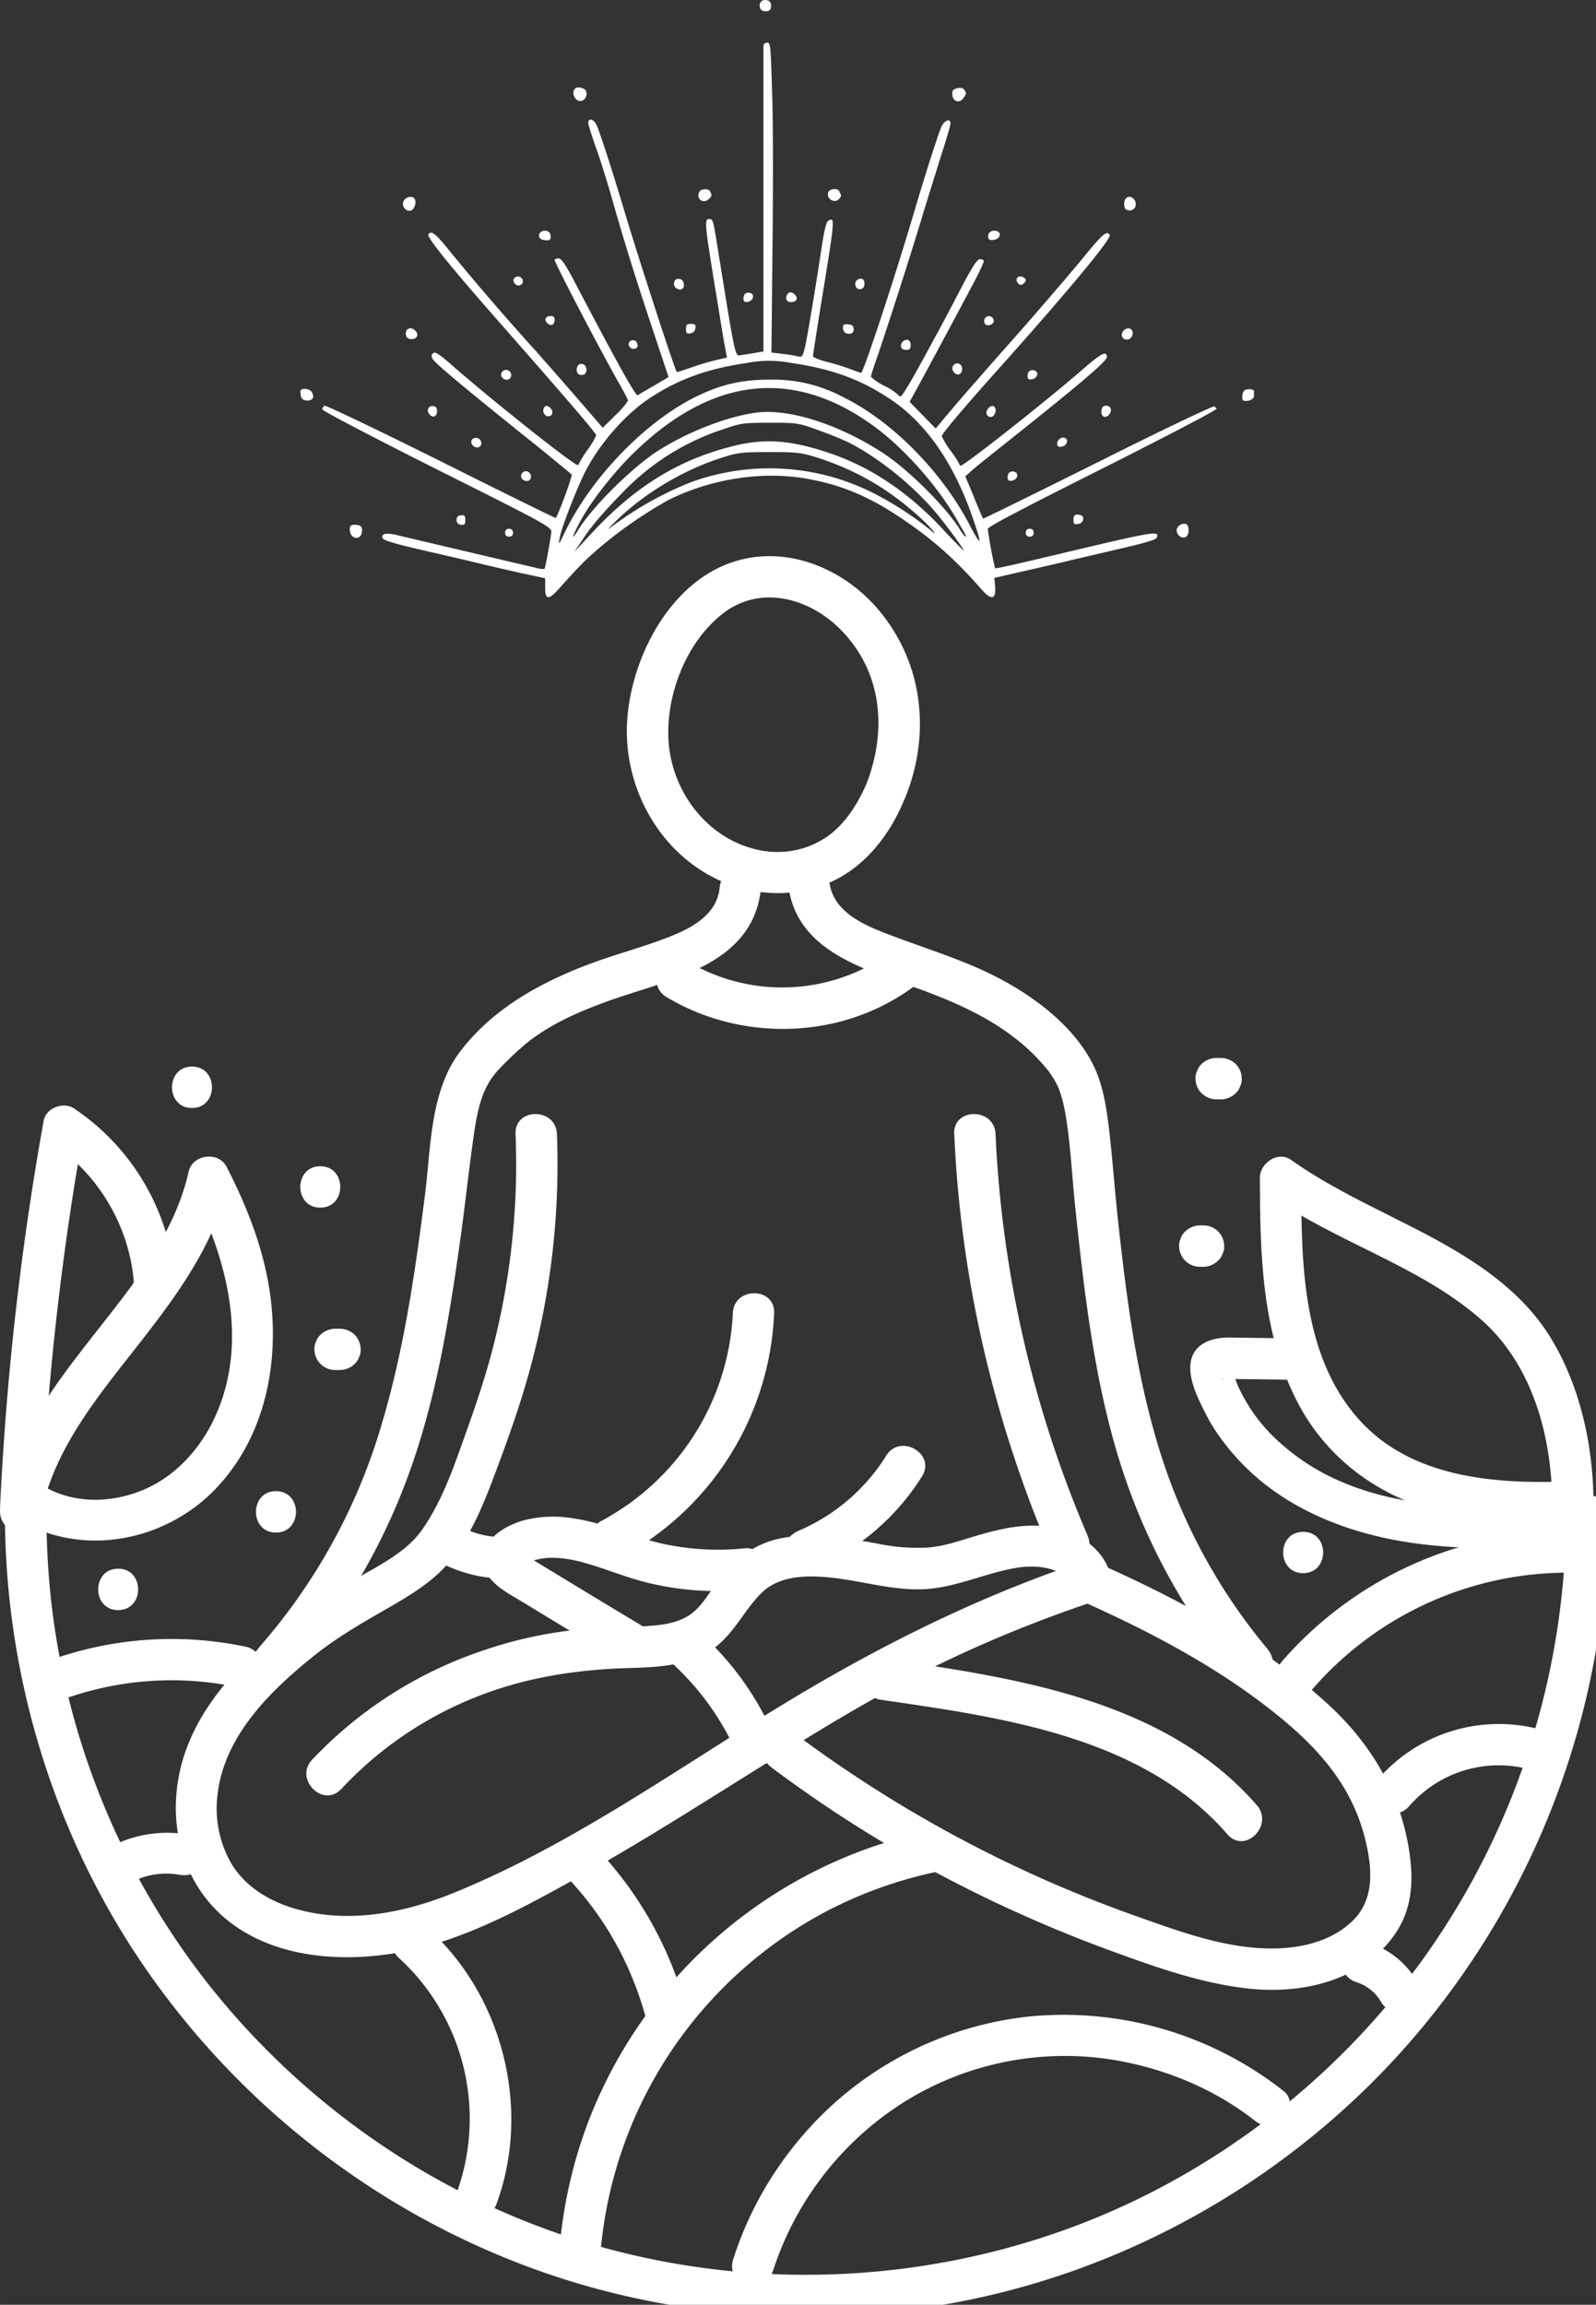
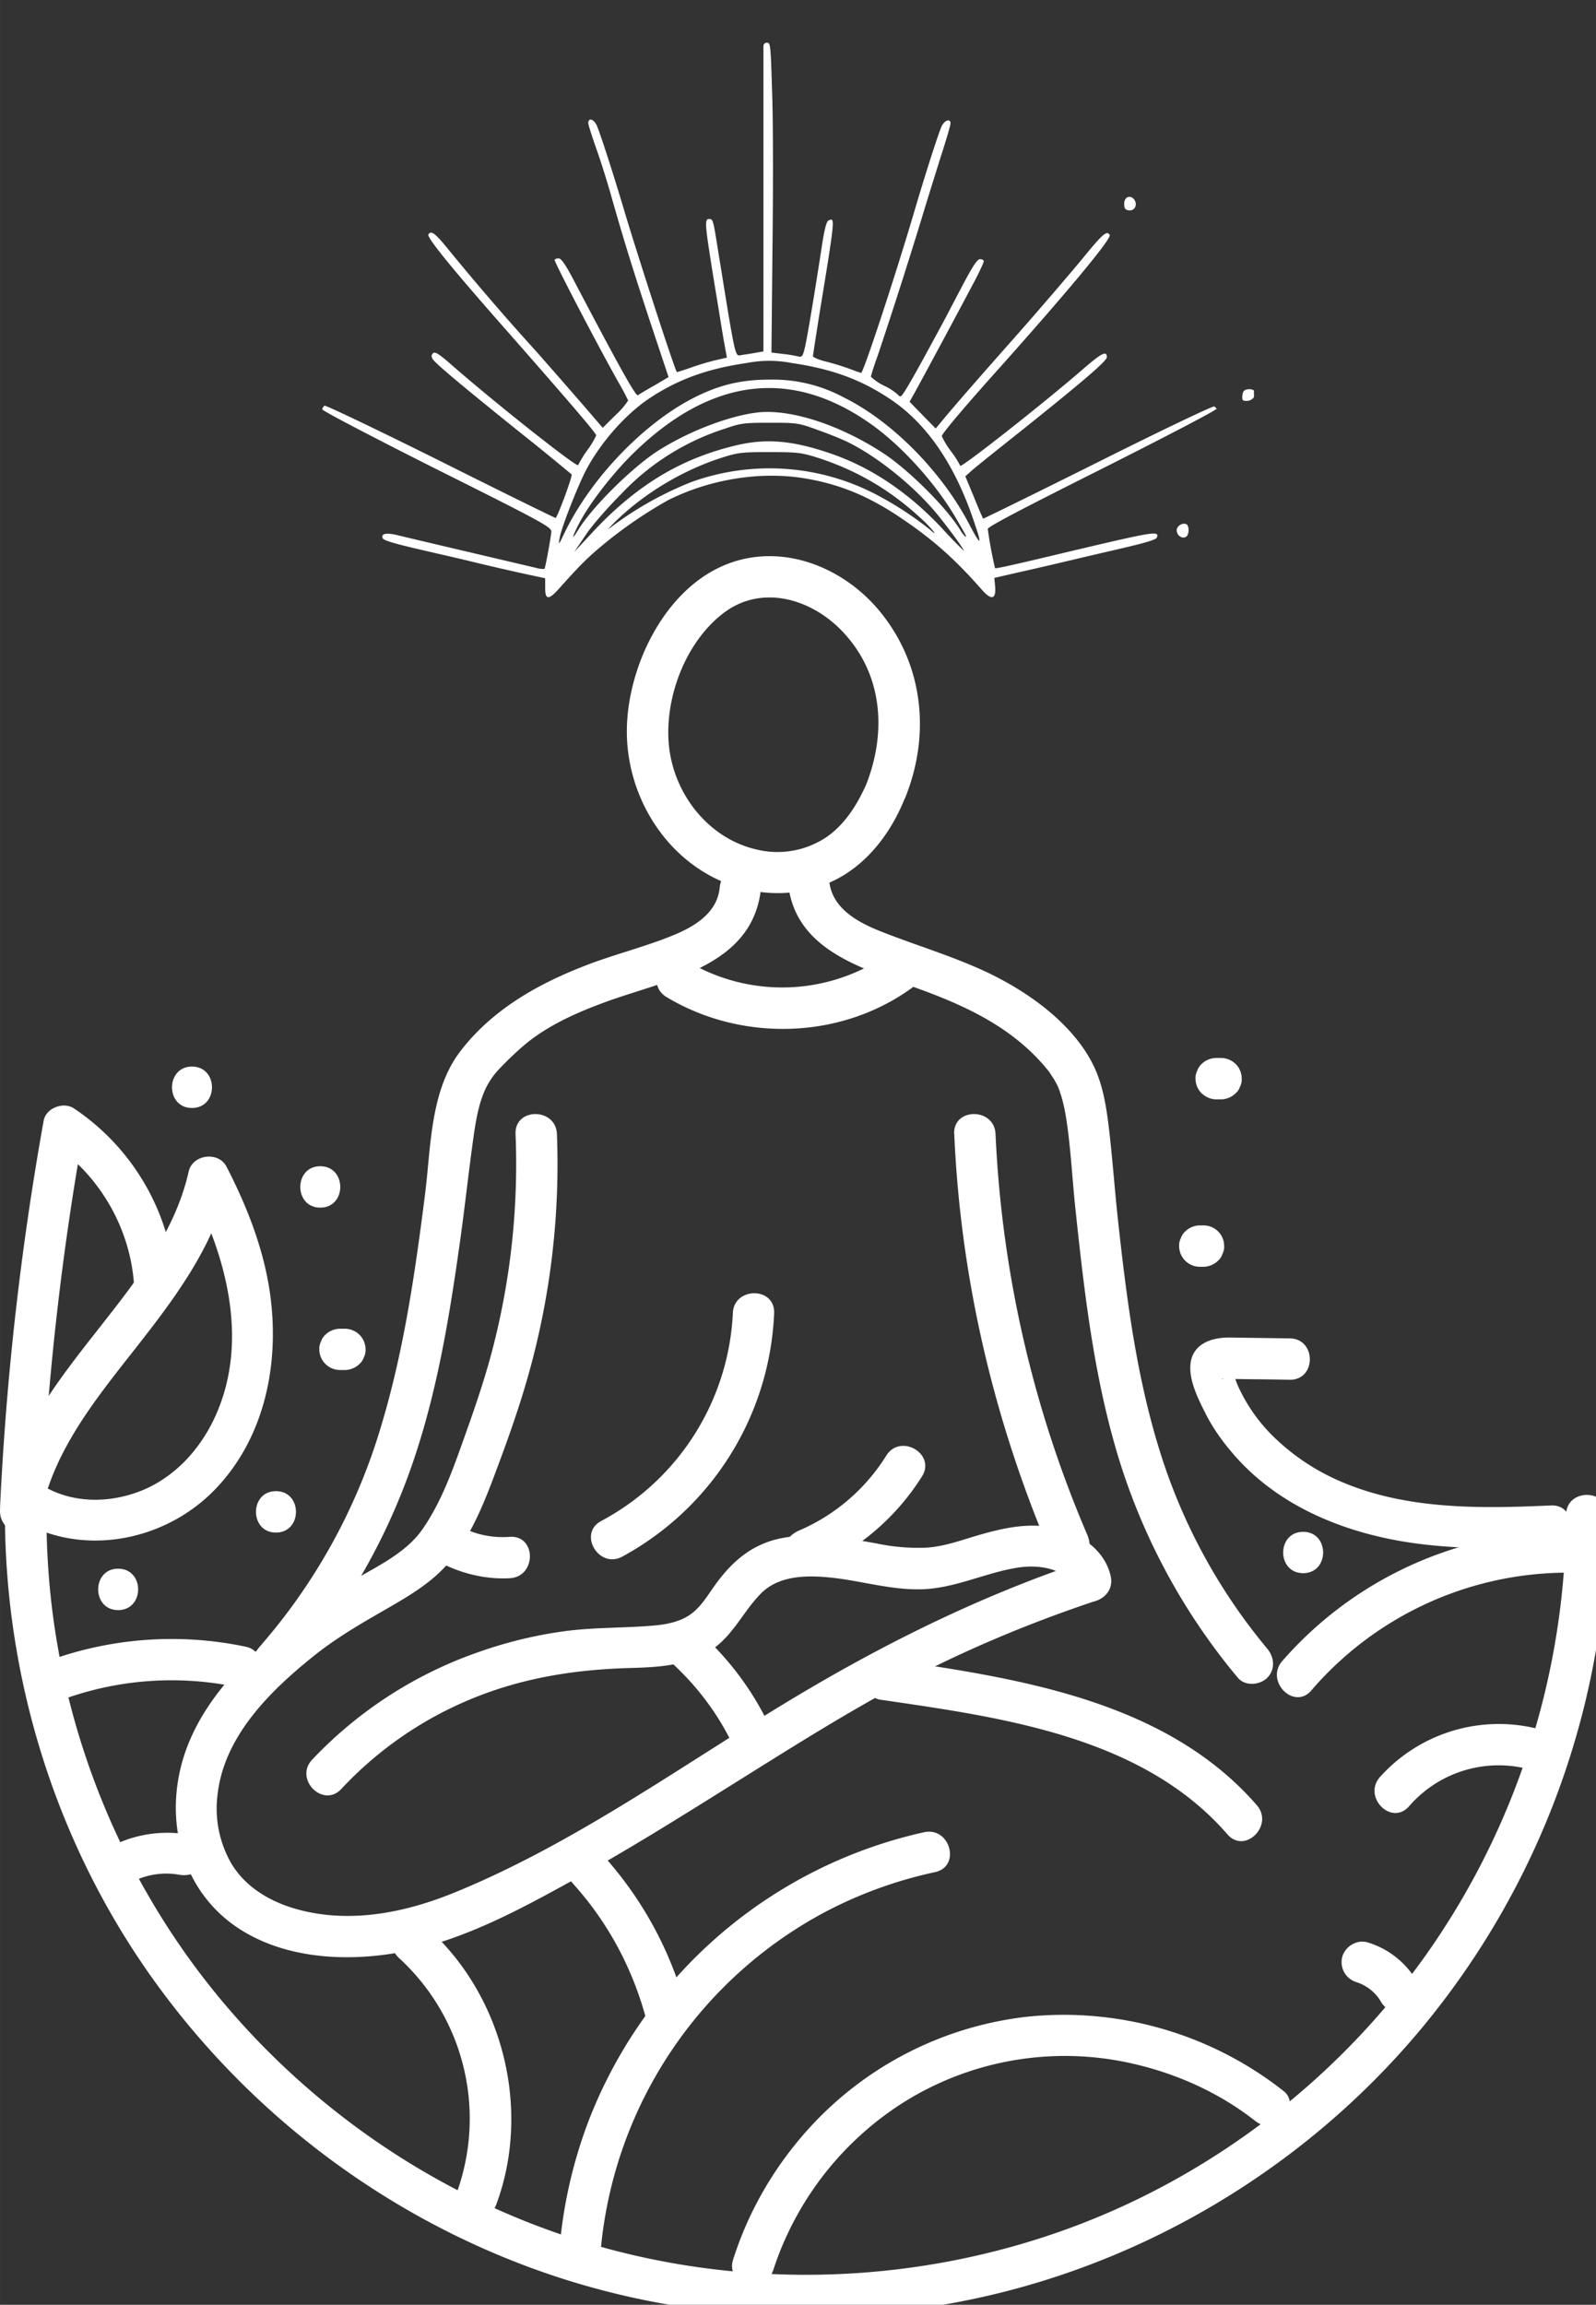
<svg xmlns="http://www.w3.org/2000/svg" width="69.258" height="100" viewBox="0 0 18.324 26.458">
  <rect x="0" y="0" width="18.324" height="26.458" fill="#333333" stroke="none" />
  <defs>
    <clipPath id="a">
      <path d="M102 181h160.328v83H102Zm0 0" />
    </clipPath>
    <clipPath id="b">
      <path d="M225 70h1.758v2H225Zm0 0" />
    </clipPath>
    <clipPath id="c">
-       <path d="M131.508 70H133v2h-1.492zm0 0" />
-     </clipPath>
+       </clipPath>
  </defs>
  <g clip-path="url(#a)" transform="matrix(.115 0 0 .115 -11.68 -3.674)" style="fill:#fff;fill-opacity:1">
    <path fill="#3b3937" d="M102.055 183.176c.035 16.504 5.148 32.836 14.75 46.281 9.418 13.191 22.664 23.336 37.886 28.914 15.672 5.742 33.176 6.336 49.223 1.785 15.457-4.383 29.488-13.527 39.723-25.914a80.49 80.49 0 0 0 18.183-44.847c.164-2.067.239-4.145.243-6.22.008-2.667-4.137-2.671-4.145 0-.035 15.72-4.91 31.095-13.996 43.927-8.758 12.375-21.36 22.054-35.598 27.27-15.02 5.503-31.625 6.151-47.02 1.788-14.765-4.187-27.995-12.918-37.784-24.723-9.852-11.874-15.907-26.832-17.086-42.214a80.057 80.057 0 0 1-.235-6.047c-.004-2.668-4.152-2.672-4.144 0" style="fill:#fff;fill-opacity:1" />
  </g>
  <path fill="#3b3937" d="M91.095 173.226c-.105.245-.25.488-.473.641a1.01 1.01 0 0 1-.797.143c-.568-.128-.971-.657-1.014-1.23-.04-.526.195-1.147.62-1.478.434-.339.998-.179 1.357.185.484.492.533 1.175.283 1.796-.048.119.052.26.166.292.135.037.243-.047.292-.166.294-.732.204-1.543-.309-2.152-.458-.542-1.227-.807-1.882-.458-.613.326-.982 1.118-1.006 1.787-.027.76.411 1.514 1.125 1.804.4.163.864.164 1.254-.026.37-.18.636-.528.793-.898.05-.118.036-.255-.085-.325-.1-.059-.274-.033-.324.085" style="fill:#fff;fill-opacity:1;stroke-width:.114" transform="translate(-81.134 -164.257)" />
  <path fill="#3b3937" d="M90.178 174.353c.054.79.813 1.007 1.443 1.233.594.212 1.15.466 1.549.963.004.006.009.01.026.037l.037.057c.014.022.026.045.038.069l.014.03c.03.063-.008-.023.006.015.04.107.065.219.083.332.052.323.07.693.106 1.034.098.926.204 1.86.463 2.756a7.234 7.234 0 0 0 1.404 2.639c.083.098.25.085.336 0 .097-.098.082-.237 0-.336a6.582 6.582 0 0 1-1.215-2.21c-.278-.867-.395-1.77-.494-2.67-.042-.378-.067-.757-.113-1.133-.032-.252-.074-.5-.196-.727-.253-.471-.765-.824-1.238-1.042-.384-.176-.787-.295-1.178-.45-.273-.108-.574-.271-.596-.598-.02-.303-.496-.305-.475 0M87.053 177.275a8.454 8.454 0 0 1-.263 2.466c-.1.386-.233.76-.368 1.136-.115.323-.24.65-.437.934-.173.25-.466.4-.723.546a6.472 6.472 0 0 0-.82.54c-.548.433-1.09.991-1.244 1.697-.147.672.063 1.375.64 1.776.604.418 1.443.42 2.13.246.605-.153 1.184-.466 1.726-.765.648-.356 1.273-.749 1.898-1.14.648-.405 1.294-.814 1.971-1.17.69-.36 1.407-.658 2.145-.905.288-.097.164-.556-.127-.458-1.263.423-2.431 1.013-3.564 1.71-1.19.732-2.362 1.562-3.661 2.093-.562.23-1.187.358-1.787.2-.312-.082-.608-.248-.778-.53a1.268 1.268 0 0 1-.158-.804c.08-.668.609-1.185 1.108-1.584.25-.2.52-.358.797-.517.26-.15.539-.308.737-.538.255-.295.407-.672.542-1.033.146-.387.286-.78.396-1.18a8.91 8.91 0 0 0 .315-2.72c-.012-.305-.487-.306-.475 0" style="fill:#fff;fill-opacity:1;stroke-width:.114" transform="translate(-81.134 -164.257)" />
  <path fill="#3b3937" d="M93.886 182.35c-.067-.298-.342-.484-.626-.55-.333-.075-.65.007-.97.103-.167.052-.339.108-.515.12a2.293 2.293 0 0 1-.582-.049c-.357-.063-.712-.13-1.073-.062-.343.063-.58.266-.778.543-.08.112-.154.237-.265.323-.127.098-.299.129-.454.141-.34.028-.679.018-1.018.065a4.936 4.936 0 0 0-.974.237 4.792 4.792 0 0 0-1.914 1.237c-.208.223.127.56.336.335a4.264 4.264 0 0 1 1.492-1.033c.597-.247 1.21-.34 1.852-.356.305-.009.64-.03.902-.204.253-.169.365-.441.572-.651.205-.207.522-.21.794-.183.354.036.7.147 1.059.135.392-.014.738-.198 1.12-.252.19-.027.533 0 .584.227.067.298.524.172.458-.126" style="fill:#fff;fill-opacity:1;stroke-width:.114" transform="translate(-81.134 -164.257)" />
-   <path fill="#3b3937" d="M89.692 182.03a2.977 2.977 0 0 1-.943-.05c-.344-.076-.666-.238-1.016-.29a1.37 1.37 0 0 0-.587.02c-.18.052-.398.167-.453.363-.083.303.247.456.457.584.367.224.736.446 1.105.667.262.157.502-.253.239-.41a193.37 193.37 0 0 1-1.206-.73c-.034-.02-.069-.04-.103-.062-.01-.007-.024-.019-.036-.023-.047-.015.019-.041.01.037-.01.04-.02.08-.032.12.026-.059.149-.097.24-.109.116-.017.239-.003.353.02.242.051.47.15.707.22.405.12.845.162 1.265.117.128-.013.237-.099.237-.237 0-.118-.109-.25-.237-.237M89.991 184.546c.796.597 1.651 1.113 2.55 1.54.462.219.935.417 1.416.59.493.18.998.354 1.522.41.457.048.96-.026 1.341-.297.187-.132.338-.3.43-.51.101-.237.103-.487.069-.737-.094-.681-.438-1.266-.943-1.726-.748-.682-1.665-1.18-2.584-1.59-.117-.052-.256-.033-.325.085-.06.102-.033.273.085.325.778.347 1.553.753 2.221 1.288.5.4.894.838 1.043 1.479.072.31.098.652-.143.895-.287.287-.728.35-1.115.32-.472-.036-.937-.208-1.38-.365a14.78 14.78 0 0 1-3.947-2.117c-.103-.077-.265-.017-.325.085-.07.122-.017.248.085.325" style="fill:#fff;fill-opacity:1;stroke-width:.114" transform="translate(-81.134 -164.257)" />
  <path fill="#3b3937" d="M95.564 184.98c-1.039-1.196-2.72-1.454-4.2-1.67-.127-.018-.255.031-.292.166-.03.111.038.273.165.292 1.395.204 3.01.418 3.99 1.547.202.231.536-.106.337-.335M84.454 183.492a7.215 7.215 0 0 0 1.357-2.27c.325-.875.476-1.798.605-2.717.056-.397.098-.796.154-1.192.033-.238.076-.466.182-.637.054-.088.105-.141.195-.231.084-.084.189-.18.272-.244.255-.194.551-.325.85-.435.705-.263 1.715-.401 1.803-1.32.012-.128-.118-.238-.237-.238-.14 0-.225.11-.238.238-.027.283-.275.439-.516.54-.325.136-.672.22-1.002.346-.561.214-1.097.514-1.465 1-.343.454-.332 1.098-.4 1.635-.114.898-.244 1.803-.507 2.67a6.75 6.75 0 0 1-1.389 2.52c-.201.228.133.565.336.335M92.09 177.275c.073 1.67.458 3.304 1.117 4.84.05.117.224.144.324.085.122-.072.136-.207.086-.325a13.167 13.167 0 0 1-1.053-4.6c-.013-.305-.488-.306-.475 0" style="fill:#fff;fill-opacity:1;stroke-width:.114" transform="translate(-81.134 -164.257)" />
  <path fill="#3b3937" d="M88.787 175.703c.866.52 2.011.488 2.83-.115.103-.076.154-.206.085-.325-.06-.102-.221-.162-.325-.086a2.125 2.125 0 0 1-2.35.116c-.263-.158-.503.252-.24.41M86.243 182.222c.235.11.485.166.746.152.304-.018.306-.492 0-.475a1.034 1.034 0 0 1-.507-.087c-.116-.055-.256-.033-.324.085-.06.103-.032.27.085.325M89.995 184.127a3.404 3.404 0 0 0-.772-1.079c-.222-.21-.559.125-.336.336.297.282.531.609.698.983.052.117.223.145.325.085.12-.07.137-.207.085-.325M88.277 182.127a3.34 3.34 0 0 0 1.745-2.795c.012-.306-.463-.305-.474 0a2.858 2.858 0 0 1-1.511 2.385c-.27.143-.03.553.24.41M90.437 182.284a2.747 2.747 0 0 0 1.283-1.079c.162-.259-.248-.497-.41-.239a2.202 2.202 0 0 1-1 .86c-.117.05-.202.158-.165.293.03.111.173.215.292.165M81.597 181.672c.136-.726.602-1.313 1.048-1.88.466-.593.944-1.207 1.113-1.959l-.434.057c.409.79.668 1.752.29 2.607-.165.373-.448.696-.827.86-.348.148-.759.166-1.1-.01-.272-.139-.512.271-.24.41.712.363 1.598.17 2.149-.395.588-.603.756-1.48.633-2.29-.076-.5-.264-.976-.495-1.423-.093-.179-.39-.14-.434.057-.162.722-.642 1.304-1.088 1.873-.463.59-.932 1.21-1.073 1.966-.024.126.035.256.166.292.115.032.268-.04.292-.166" style="fill:#fff;fill-opacity:1;stroke-width:.114" transform="translate(-81.134 -164.257)" />
  <path fill="#3b3937" d="M81.61 181.527c.07-1.435.229-2.863.482-4.277l-.348.141c.542.364.894.983.93 1.635.018.303.492.305.475 0a2.637 2.637 0 0 0-1.166-2.045c-.12-.08-.322-.006-.348.142a34.179 34.179 0 0 0-.499 4.404c-.014.306.46.305.475 0M88.035 190.044a4.897 4.897 0 0 1 2.57-3.837 4.93 4.93 0 0 1 1.265-.459c.299-.065.173-.523-.126-.458a5.38 5.38 0 0 0-3.84 3.282 5.38 5.38 0 0 0-.344 1.472c-.012.128.117.238.237.238.138 0 .225-.11.238-.238M96.71 187.012a.504.504 0 0 1 .283.23.24.24 0 0 0 .324.086.24.24 0 0 0 .085-.325.98.98 0 0 0-.565-.448c-.122-.038-.258.045-.292.165a.24.24 0 0 0 .166.292M90.01 190.322a3.594 3.594 0 0 1 1.545-1.96 3.487 3.487 0 0 1 2.577-.417c.509.115.997.333 1.409.656.1.079.237.098.335 0 .083-.083.102-.256 0-.336a4.08 4.08 0 0 0-2.94-.858 3.989 3.989 0 0 0-2.58 1.357c-.363.42-.637.903-.805 1.432-.092.292.366.417.458.126M81.827 183.776a3.66 3.66 0 0 1 2-.158c.298.061.425-.396.126-.458a4.126 4.126 0 0 0-2.252.158c-.284.105-.162.564.126.458" style="fill:#fff;fill-opacity:1;stroke-width:.114" transform="translate(-81.134 -164.257)" />
  <path fill="#3b3937" d="M87.715 185.883c.413.457.7 1.006.851 1.602.075.296.533.17.458-.126a4.26 4.26 0 0 0-.973-1.812c-.205-.227-.54.11-.336.336M82.693 185.84a.853.853 0 0 1 .498-.062c.127.023.256-.033.292-.165.032-.115-.039-.27-.165-.292a1.416 1.416 0 0 0-.865.11c-.116.053-.144.222-.084.324.07.12.207.139.324.086M85.717 186.736a2.5 2.5 0 0 1 .659 2.698c-.045.12.05.26.166.292.132.037.247-.045.291-.166.402-1.085.078-2.386-.78-3.16-.227-.204-.564.13-.336.336M96.19 183.662a3.885 3.885 0 0 1 2.873-1.351c.305-.006.306-.48 0-.475a4.35 4.35 0 0 0-3.208 1.49c-.198.23.136.568.336.336M97.312 184.992a1.36 1.36 0 0 1 1.347-.432c.297.074.423-.384.126-.458a1.834 1.834 0 0 0-1.808.555c-.2.229.133.566.335.335" style="fill:#fff;fill-opacity:1;stroke-width:.114" transform="translate(-81.134 -164.257)" />
-   <path fill="#3b3937" d="M99.106 181.265c-.835.027-1.778-.05-2.371-.714-.665-.745-.66-1.837-.661-2.774l-.357.205c.76.538 1.702.798 2.41 1.412.647.56.857 1.477.825 2.304-.011.305.463.305.475 0 .027-.72-.121-1.502-.51-2.117-.414-.65-1.131-1.02-1.8-1.354-.398-.2-.797-.397-1.16-.655-.15-.107-.358.037-.358.205.002.868.019 1.764.42 2.554.36.708 1.01 1.154 1.778 1.316.43.09.871.107 1.31.093.304-.01.306-.485 0-.475" style="fill:#fff;fill-opacity:1;stroke-width:.114" transform="translate(-81.134 -164.257)" />
-   <path fill="#3b3937" d="M98.94 181.539c-.8.036-1.647.051-2.398-.269a2.525 2.525 0 0 1-.806-.54 1.92 1.92 0 0 1-.387-.56 1.4 1.4 0 0 1-.04-.105c-.015-.046-.007-.126-.044-.061l-.085.085c-.038-.003-.035-.003.008-.003l.108.001.216.003c.144.001.287.003.431.006.306.003.306-.471 0-.475l-.7-.01c-.221 0-.44.087-.443.342-.003.18.1.383.18.54.082.162.19.312.31.451.525.614 1.31.924 2.095 1.03.516.07 1.036.063 1.555.04.304-.016.306-.49 0-.475M83.338 176.976c.306 0 .306-.475 0-.475-.305 0-.306.475 0 .475M94.909 178.799h.042c.061 0 .125-.027.168-.07a.175.175 0 0 0 .05-.076.18.18 0 0 0 .02-.092.237.237 0 0 0-.238-.237h-.042a.244.244 0 0 0-.168.07.18.18 0 0 0-.049.076.182.182 0 0 0-.02.092.238.238 0 0 0 .237.237M82.49 182.74c.306 0 .307-.475 0-.475-.305 0-.305.475 0 .475M96.096 182.316c.305 0 .306-.474 0-.474s-.306.474 0 .474M84.302 181.85c.306 0 .307-.475 0-.475-.305 0-.306.475 0 .475M85.037 179.51h-.056a.246.246 0 0 0-.168.07.176.176 0 0 0-.049.076.18.18 0 0 0-.02.092.238.238 0 0 0 .237.236h.056c.061 0 .125-.026.168-.069a.179.179 0 0 0 .05-.076.179.179 0 0 0 .02-.091.24.24 0 0 0-.07-.169.247.247 0 0 0-.168-.069M84.811 178.12c.306 0 .306-.475 0-.475-.305 0-.306.475 0 .475M95.154 176.402h-.057a.247.247 0 0 0-.168.07.183.183 0 0 0-.049.076.175.175 0 0 0-.02.091.24.24 0 0 0 .069.168c.047.042.104.07.168.07h.057c.06 0 .124-.027.167-.07a.175.175 0 0 0 .05-.076.184.184 0 0 0 .02-.092.24.24 0 0 0-.07-.168.246.246 0 0 0-.167-.069" style="fill:#fff;fill-opacity:1;stroke-width:.114" transform="translate(-81.134 -164.257)" />
+   <path fill="#3b3937" d="M98.94 181.539c-.8.036-1.647.051-2.398-.269a2.525 2.525 0 0 1-.806-.54 1.92 1.92 0 0 1-.387-.56 1.4 1.4 0 0 1-.04-.105c-.015-.046-.007-.126-.044-.061l-.085.085c-.038-.003-.035-.003.008-.003l.108.001.216.003c.144.001.287.003.431.006.306.003.306-.471 0-.475l-.7-.01c-.221 0-.44.087-.443.342-.003.18.1.383.18.54.082.162.19.312.31.451.525.614 1.31.924 2.095 1.03.516.07 1.036.063 1.555.04.304-.016.306-.49 0-.475M83.338 176.976c.306 0 .306-.475 0-.475-.305 0-.306.475 0 .475M94.909 178.799h.042c.061 0 .125-.027.168-.07a.175.175 0 0 0 .05-.076.18.18 0 0 0 .02-.092.237.237 0 0 0-.238-.237h-.042a.244.244 0 0 0-.168.07.18.18 0 0 0-.049.076.182.182 0 0 0-.02.092.238.238 0 0 0 .237.237M82.49 182.74c.306 0 .307-.475 0-.475-.305 0-.305.475 0 .475M96.096 182.316c.305 0 .306-.474 0-.474s-.306.474 0 .474M84.302 181.85c.306 0 .307-.475 0-.475-.305 0-.306.475 0 .475M85.037 179.51a.246.246 0 0 0-.168.07.176.176 0 0 0-.049.076.18.18 0 0 0-.02.092.238.238 0 0 0 .237.236h.056c.061 0 .125-.026.168-.069a.179.179 0 0 0 .05-.076.179.179 0 0 0 .02-.091.24.24 0 0 0-.07-.169.247.247 0 0 0-.168-.069M84.811 178.12c.306 0 .306-.475 0-.475-.305 0-.306.475 0 .475M95.154 176.402h-.057a.247.247 0 0 0-.168.07.183.183 0 0 0-.049.076.175.175 0 0 0-.02.091.24.24 0 0 0 .069.168c.047.042.104.07.168.07h.057c.06 0 .124-.027.167-.07a.175.175 0 0 0 .05-.076.184.184 0 0 0 .02-.092.24.24 0 0 0-.07-.168.246.246 0 0 0-.167-.069" style="fill:#fff;fill-opacity:1;stroke-width:.114" transform="translate(-81.134 -164.257)" />
  <g clip-path="url(#b)" transform="matrix(.115 0 0 .115 -11.68 -3.674)" style="fill:#fff;fill-opacity:1">
    <path fill="#3b3937" d="M226.797 70.988c-.074-.144-.363-.218-.652-.18-.364.036-.508.215-.547.618-.036.469 0 .543.437.543.578 0 1.016-.582.762-.98zm0 0" style="fill:#fff;fill-opacity:1" />
  </g>
  <path fill="#3b3937" d="M95.076 168.923c-.013-.01-.615.278-1.338.64-.723.361-1.317.652-1.317.648a5.212 5.212 0 0 1-.104-.246l-.1-.24.075-.067c.042-.038.328-.266.636-.511.664-.532.914-.748.914-.79 0-.079-.063-.045-.27.134-.449.39-1.405 1.142-1.413 1.113a1.151 1.151 0 0 0-.112-.174.925.925 0 0 1-.1-.166c0-.025.224-.292.549-.657.872-.972 1.404-1.612 1.379-1.653-.033-.055-.083-.01-.307.265-.134.162-.457.54-.728.848-.46.519-.747.847-.897 1.03l-.066.079-.15-.153-.15-.154.054-.096c.067-.12.49-.906.665-1.238.075-.137.133-.266.133-.278 0-.014-.02-.025-.042-.025-.033 0-.082.075-.203.303l-.183.349c-.012.025-.087.162-.166.308-.22.407-.34.615-.361.615-.013 0-.025-.01-.033-.021a.674.674 0 0 0-.163-.104.651.651 0 0 1-.145-.1c0-.009.033-.12.079-.245a63.88 63.88 0 0 0 .507-1.583c.058-.195.158-.51.216-.698.062-.19.112-.361.112-.382 0-.062-.07-.037-.104.037-.041.096-.187.549-.32 1.002-.224.756-.577 1.824-.602 1.824-.008 0-.067-.021-.133-.046a2.872 2.872 0 0 0-.27-.083c-.084-.02-.15-.05-.15-.062 0-.014.037-.25.079-.515.179-1.09.174-1.077.1-1.043-.025.009-.05.108-.084.34-.082.532-.157.98-.186 1.11-.025.108-.034.12-.075.112a1.417 1.417 0 0 0-.179-.03l-.132-.016.012-1.201c.008-.66.008-1.459-.004-1.779-.017-.544-.017-.577-.059-.577-.025 0-.041.017-.041.042v3.502l-.096.017c-.054.01-.124.02-.158.025-.074.014-.062.066-.27-1.221-.054-.337-.054-.341-.104-.341-.04 0-.04.062 0 .328.017.113.058.374.092.574.033.2.07.436.087.527l.03.162-.13.03c-.07.016-.195.053-.278.083-.083.029-.158.053-.166.053-.017 0-.416-1.23-.586-1.79-.145-.49-.29-.935-.332-1.035-.033-.079-.1-.1-.1-.033 0 .02.042.15.091.29.05.138.125.379.17.537.15.532.28.943.47 1.516l.191.573-.17.1a3.85 3.85 0 0 0-.183.108c-.025.014-.232-.361-.743-1.334-.092-.174-.138-.237-.167-.237-.024 0-.045.01-.045.018 0 .033.498.988.73 1.4.063.108.113.207.113.215a.888.888 0 0 1-.145.167l-.146.145-.204-.237a93.688 93.688 0 0 0-.556-.636 30.09 30.09 0 0 1-.989-1.146c-.17-.212-.22-.253-.253-.2-.021.034.311.437.901 1.105.719.819 1.026 1.176 1.026 1.201a.88.88 0 0 1-.1.167 1.355 1.355 0 0 0-.107.174c-.013.033-.997-.748-1.483-1.176-.121-.104-.163-.129-.183-.108-.021.02-.021.038-.004.067.033.054.373.336 1.03.864.303.24.556.453.565.46.012.018-.154.47-.183.5-.004.003-.594-.287-1.317-.649-.723-.36-1.325-.648-1.338-.64-.012.01-.025.03-.025.042 0 .017.59.324 1.317.69 1.247.623 1.317.664 1.313.718-.012.104-.07.416-.079.424a.29.29 0 0 1-.1-.013c-.161-.038-1.454-.341-1.586-.374-.134-.033-.196-.017-.17.037.007.02.132.058.328.104.174.042.469.108.656.153.191.047.46.109.61.142l.27.058v.108c0 .141.038.145.154.017.241-.27.328-.357.503-.503a5.05 5.05 0 0 1 .756-.519c.49-.245 1.08-.337 1.595-.245.395.07.72.207 1.093.461.361.245.603.461.914.814.113.129.167.108.15-.054l-.008-.083.27-.062c.15-.033.42-.096.61-.141.191-.046.482-.112.657-.154.195-.046.32-.083.328-.104.033-.083-.02-.074-.985.154-.64.153-.864.204-.872.195a4.792 4.792 0 0 1-.083-.449c-.005-.025.411-.24 1.313-.693.727-.366 1.317-.673 1.317-.69-.005.003-.017-.017-.03-.025zm-2.809 1.362c-.316-.61-.89-1.192-1.446-1.466a1.713 1.713 0 0 0-.851-.204c-.3 0-.536.05-.802.175-.598.278-1.242.935-1.558 1.595-.063.133-.067.133-.05.046.016-.104.187-.545.29-.753.163-.32.45-.652.732-.843.336-.224.669-.344 1.126-.411a1.35 1.35 0 0 1 .515 0c.457.067.79.187 1.126.411.428.283.756.765.976 1.434.087.253.07.257-.058.017zm-.05.133a.397.397 0 0 1-.062-.083c-.162-.261-.603-.698-.893-.884-.483-.312-1.022-.491-1.4-.462-.329.03-.823.216-1.189.453-.29.191-.74.636-.897.893-.087.141-.079.096.012-.079.133-.25.412-.602.653-.83.876-.836 1.786-.94 2.688-.304.361.253.764.702.993 1.105.107.183.112.191.095.191zm-.266-.095c-.394-.42-.826-.707-1.292-.864-.428-.146-.727-.17-1.063-.092-.636.15-1.135.449-1.629.968l-.24.258.132-.195c.07-.108.254-.316.407-.47a2.81 2.81 0 0 1 1.197-.752c.178-.062.22-.066.515-.066.311 0 .328.003.556.087.13.046.292.112.354.145.328.167.706.47.968.773.112.129.344.44.344.465a5.39 5.39 0 0 1-.249-.257zm-.141.013a3.791 3.791 0 0 0-.548-.365 2.642 2.642 0 0 0-2.194-.179 3.967 3.967 0 0 0-.939.532c-.025.02.013-.025.091-.1.316-.303.74-.56 1.168-.702.216-.07.245-.075.581-.075.337 0 .366.006.574.071.461.154.843.382 1.213.735.108.108.15.17.054.083zM94.751 170.273c-.045-.017-.107.025-.107.07 0 .055.053.1.1.08.045-.014.05-.134.007-.15zM94.158 166.55c-.046-.062-.117-.033-.117.046 0 .054.013.07.05.075.067.013.108-.062.067-.12zm0 0" style="fill:#fff;fill-opacity:1;stroke-width:.114" transform="translate(-81.134 -164.257)" />
-   <path fill="#3b3937" d="M94.107 168.03c-.02-.01-.053 0-.07.02-.046.046-.02.112.046.104.058-.01.079-.104.024-.124zM93.858 168.919c-.045-.017-.079.009-.079.062 0 .058.038.079.08.045.04-.037.04-.09 0-.107zM93.56 170.181c-.009-.009-.038-.017-.059-.017-.03 0-.042.017-.042.058 0 .05.009.058.05.05.05-.003.08-.058.05-.092zM93.368 169.288c-.037-.025-.096.014-.096.058 0 .034.013.046.05.038.054-.003.083-.071.046-.096zM93.015 168.511c-.05-.017-.083.01-.083.062 0 .034.012.047.05.038.062-.01.083-.079.033-.1zM92.957 170.327c-.03 0-.046.017-.046.046 0 .029.017.045.046.045.029 0 .045-.017.045-.045 0-.03-.016-.046-.045-.046zM92.873 167.435c-.053-.02-.09.03-.053.07.02.026.037.03.062.01.042-.034.038-.058-.009-.08zM92.786 169.674c-.05-.017-.083.01-.083.063 0 .033.013.046.05.037.062-.009.083-.079.033-.1zM92.583 166.912c-.054-.021-.104.009-.104.058 0 .037.012.045.062.041.067-.006.1-.075.042-.1zM92.545 168.923c-.037-.025-.1.045-.083.09a.05.05 0 0 0 .054.03c.046-.009.067-.095.03-.12zM92.512 167.892c-.041-.017-.079.01-.079.05 0 .041.033.062.08.041.04-.017.04-.07 0-.091zM92.205 165.287c-.013-.02-.042-.025-.083-.017-.05.014-.058.03-.054.08.008.074.083.095.124.037.037-.05.042-.059.013-.1zM92.163 168.445c-.029-.03-.074-.017-.091.02-.017.046.033.104.075.088.037-.014.045-.079.016-.108zM91.544 168.158c-.045 0-.083.058-.058.095.008.014.033.021.058.021.033 0 .046-.017.046-.058-.004-.041-.017-.058-.046-.058zM91.042 167.464c-.042-.025-.096.014-.088.063.008.066.096.066.104.003.004-.03-.004-.058-.016-.067zM90.93 168.008c-.005-.017-.038-.029-.067-.029-.046 0-.054.01-.05.05.004.034.025.054.054.059.054.009.083-.03.062-.08zM90.771 166.455c-.016-.042-.112-.033-.128.009-.017.046.02.1.078.1.034 0 .08-.05.067-.075-.004-.003-.009-.02-.017-.033zM90.26 167.639c-.037-.037-.078-.034-.095.013-.017.046.012.083.07.071.05-.009.063-.046.025-.083zM89.957 164.265c-.058-.025-.108.009-.1.067.005.037.025.054.067.054.041 0 .058-.014.062-.05.005-.034-.008-.063-.029-.071zM89.753 167.622c-.05-.017-.083.009-.083.063 0 .033.013.045.05.037.059-.01.083-.083.033-.1zM89.288 166.455c-.017-.038-.112-.033-.128.009-.034.083.053.137.116.075.033-.034.033-.037.012-.083zM89.068 167.975c-.05 0-.058.01-.058.058 0 .05.008.059.05.05.033-.003.053-.024.058-.058.008-.037-.005-.05-.05-.05zM88.952 167.464c-.05-.017-.08.006-.08.054 0 .042.059.08.096.054.03-.017.021-.091-.016-.108zM88.44 168.183c-.028-.042-.099-.014-.087.037.005.021.03.042.05.042.05 0 .067-.034.038-.079zM87.834 165.275c-.062-.025-.095-.017-.112.02-.021.059.03.13.083.121.066-.009.087-.116.029-.141zM87.834 168.44c-.046-.017-.079.01-.079.063 0 .046.037.07.083.054.041-.017.037-.1-.004-.116zM87.46 167.884c-.062 0-.083.041-.042.083.042.041.084.02.084-.042 0-.024-.013-.041-.042-.041zM87.447 168.935c-.024-.02-.045-.025-.058-.009-.037.038-.012.109.038.109.054.003.067-.059.02-.1zM87.423 166.912c-.054-.021-.108.013-.1.058.004.025.03.041.07.045.05.003.063-.003.063-.041 0-.03-.012-.054-.033-.062zM87.194 169.67a.058.058 0 0 0-.062.014c-.037.037-.004.095.05.095.058 0 .066-.082.012-.107zM87.103 167.435a.057.057 0 0 0-.063.014c-.033.033.017.1.063.083s.046-.075 0-.096zM86.978 170.327c-.029 0-.045.017-.045.046 0 .029.016.045.045.045.03 0 .046-.017.046-.045 0-.03-.017-.046-.046-.046zM86.966 168.507a.058.058 0 0 0-.063.014c-.037.037-.004.095.05.095.058 0 .07-.083.013-.108zM86.621 169.288c-.021-.009-.05-.003-.063.009-.033.033 0 .096.054.096.059 0 .067-.08.009-.105zM86.426 170.173c-.034.003-.05.02-.05.054 0 .03.016.05.05.054.041.006.05-.003.05-.054 0-.05-.009-.062-.05-.054zM86.122 168.923c-.054-.021-.095.029-.066.078.033.054.087.05.095-.013.004-.034-.004-.058-.029-.067zM85.894 168.046c-.05-.042-.108-.014-.1.05.005.037.025.054.067.054.066 0 .087-.062.033-.104zM85.89 166.533c-.03-.029-.096-.017-.121.03-.03.054.021.124.08.112.045-.01.074-.108.04-.141zM85.275 170.298c-.009-.01-.042-.017-.07-.017-.043 0-.055.014-.055.054 0 .067.05.112.1.092.041-.014.054-.1.025-.13zm0 0" style="fill:#fff;fill-opacity:1;stroke-width:.114" transform="translate(-81.134 -164.257)" />
  <g clip-path="url(#c)" transform="matrix(.115 0 0 .115 -11.68 -3.674)" style="fill:#fff;fill-opacity:1">
-     <path fill="#3b3937" d="M132.703 71.098c-.11-.184-.398-.328-.687-.328-.438 0-.508.074-.438.546.04.434.184.543.582.618.617.035.836-.329.543-.836zm0 0" style="fill:#fff;fill-opacity:1" />
-   </g>
+     </g>
</svg>